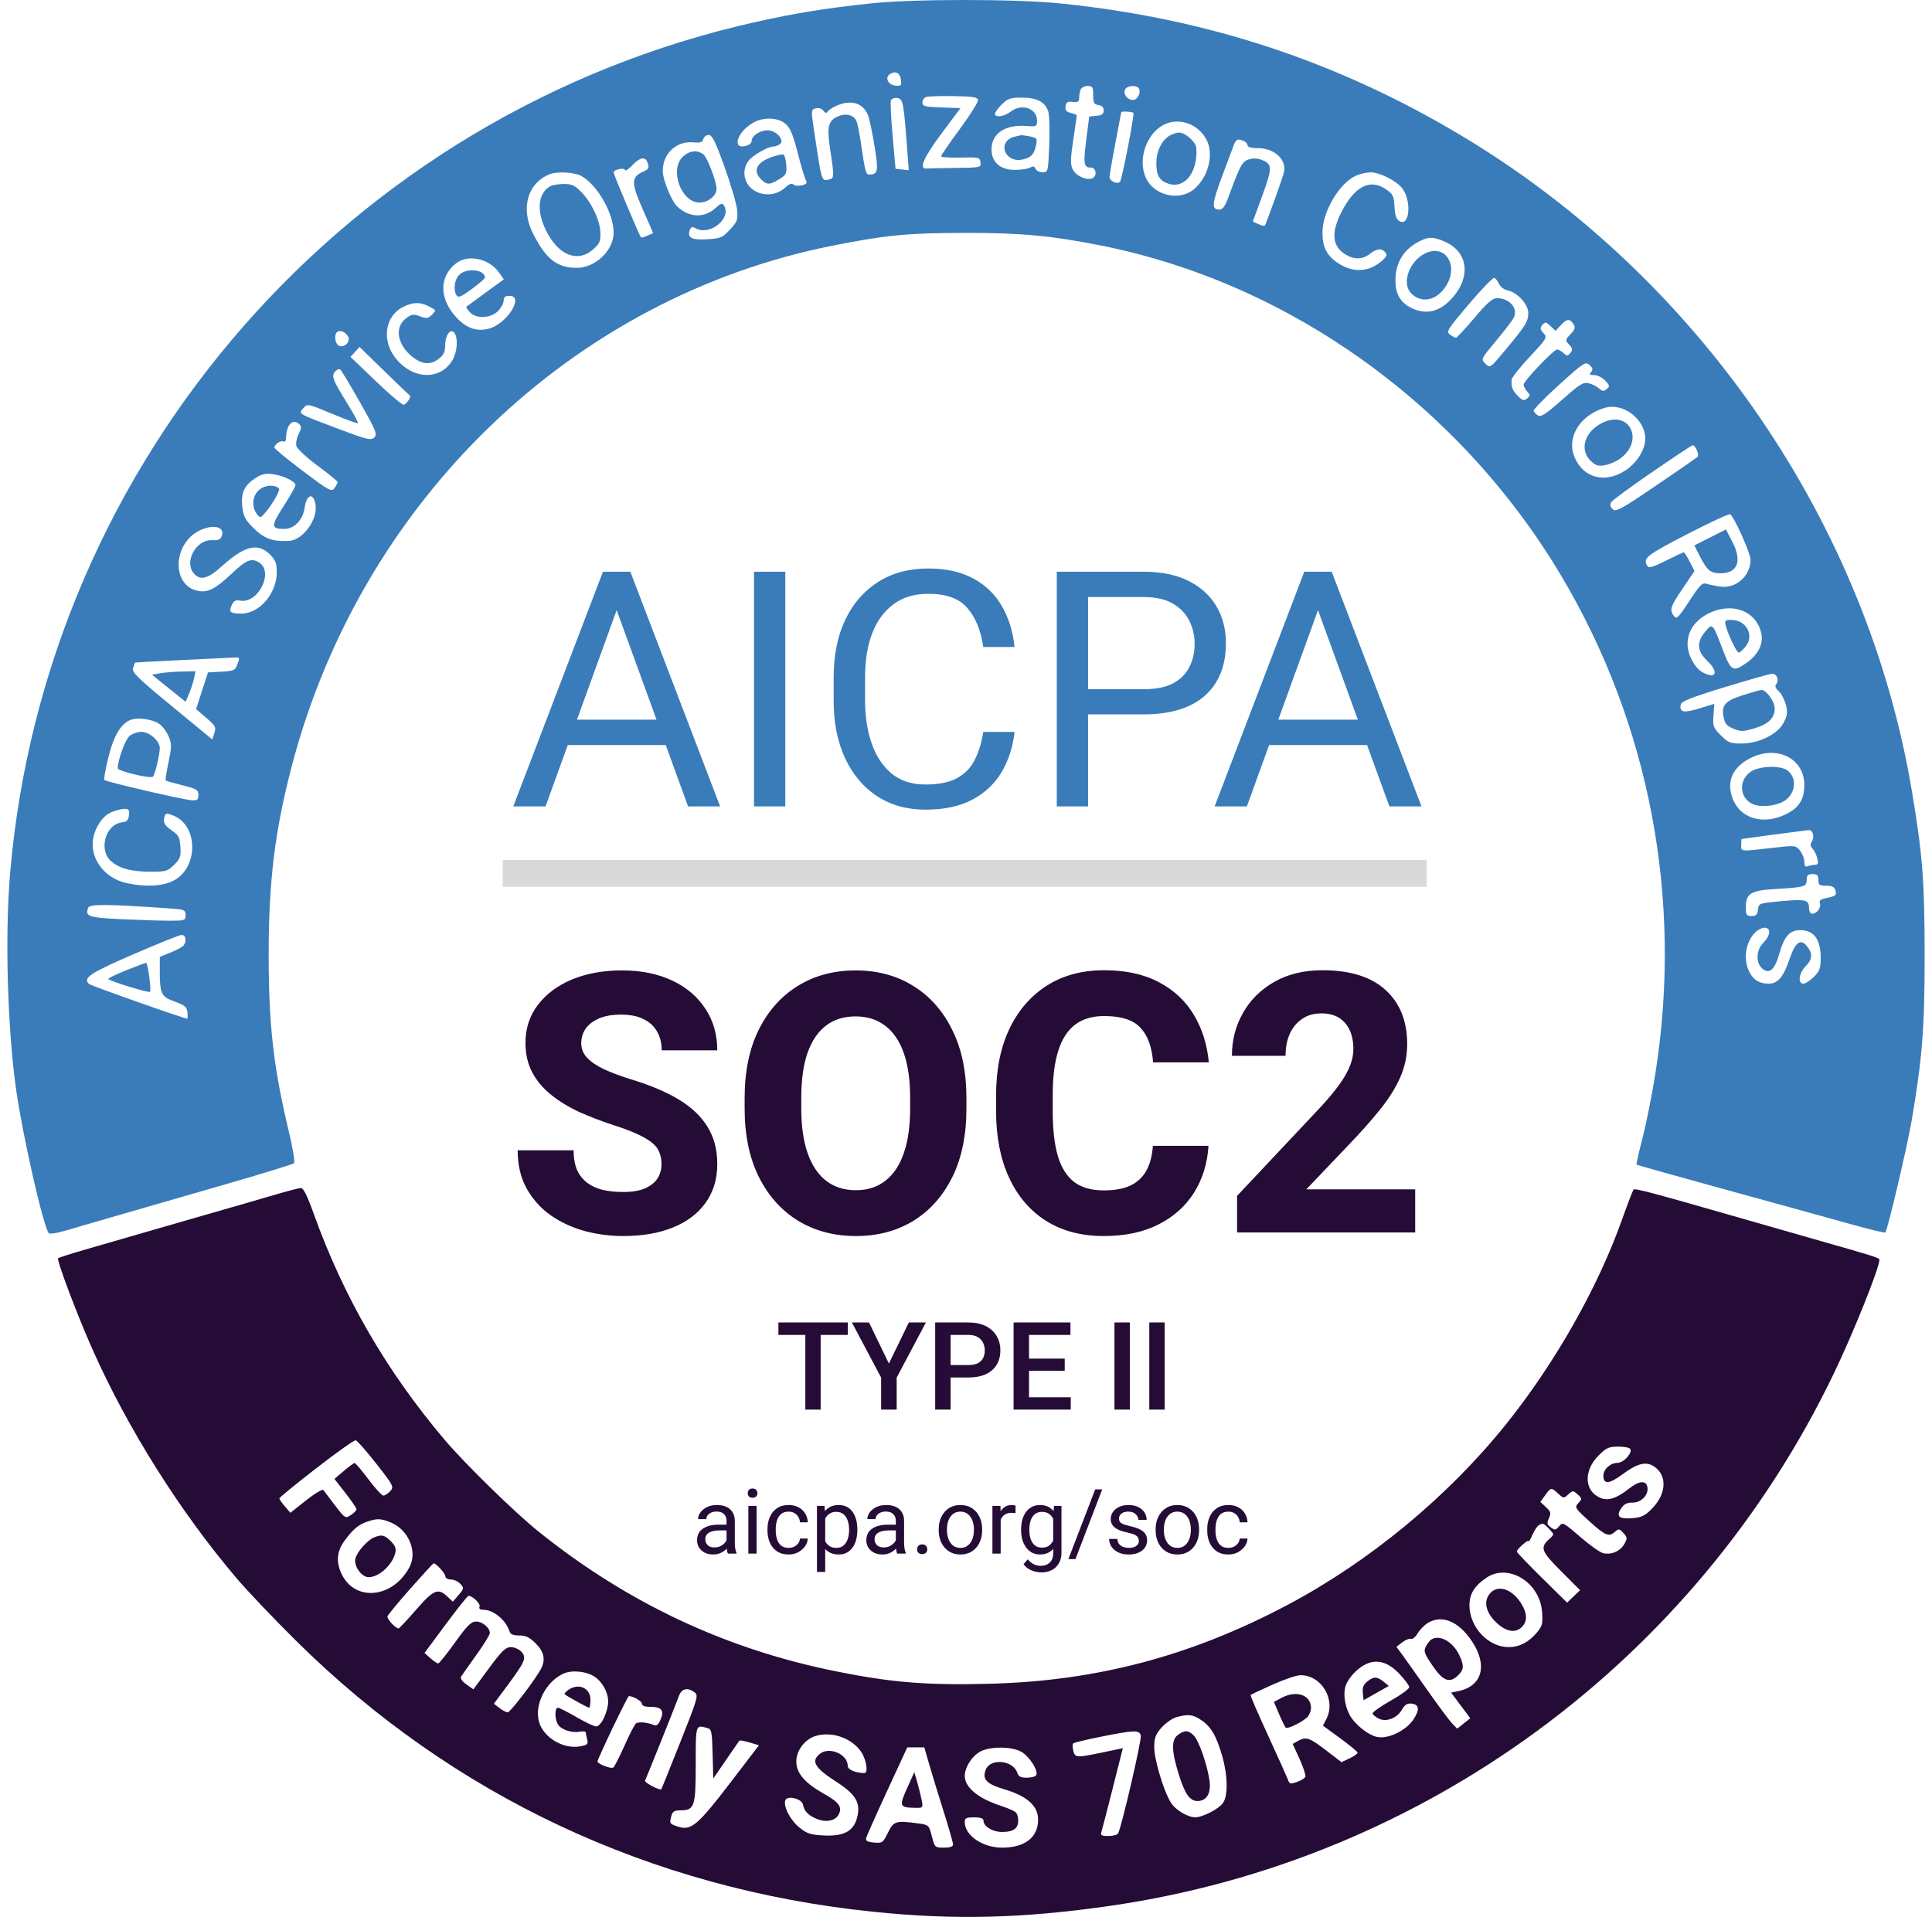
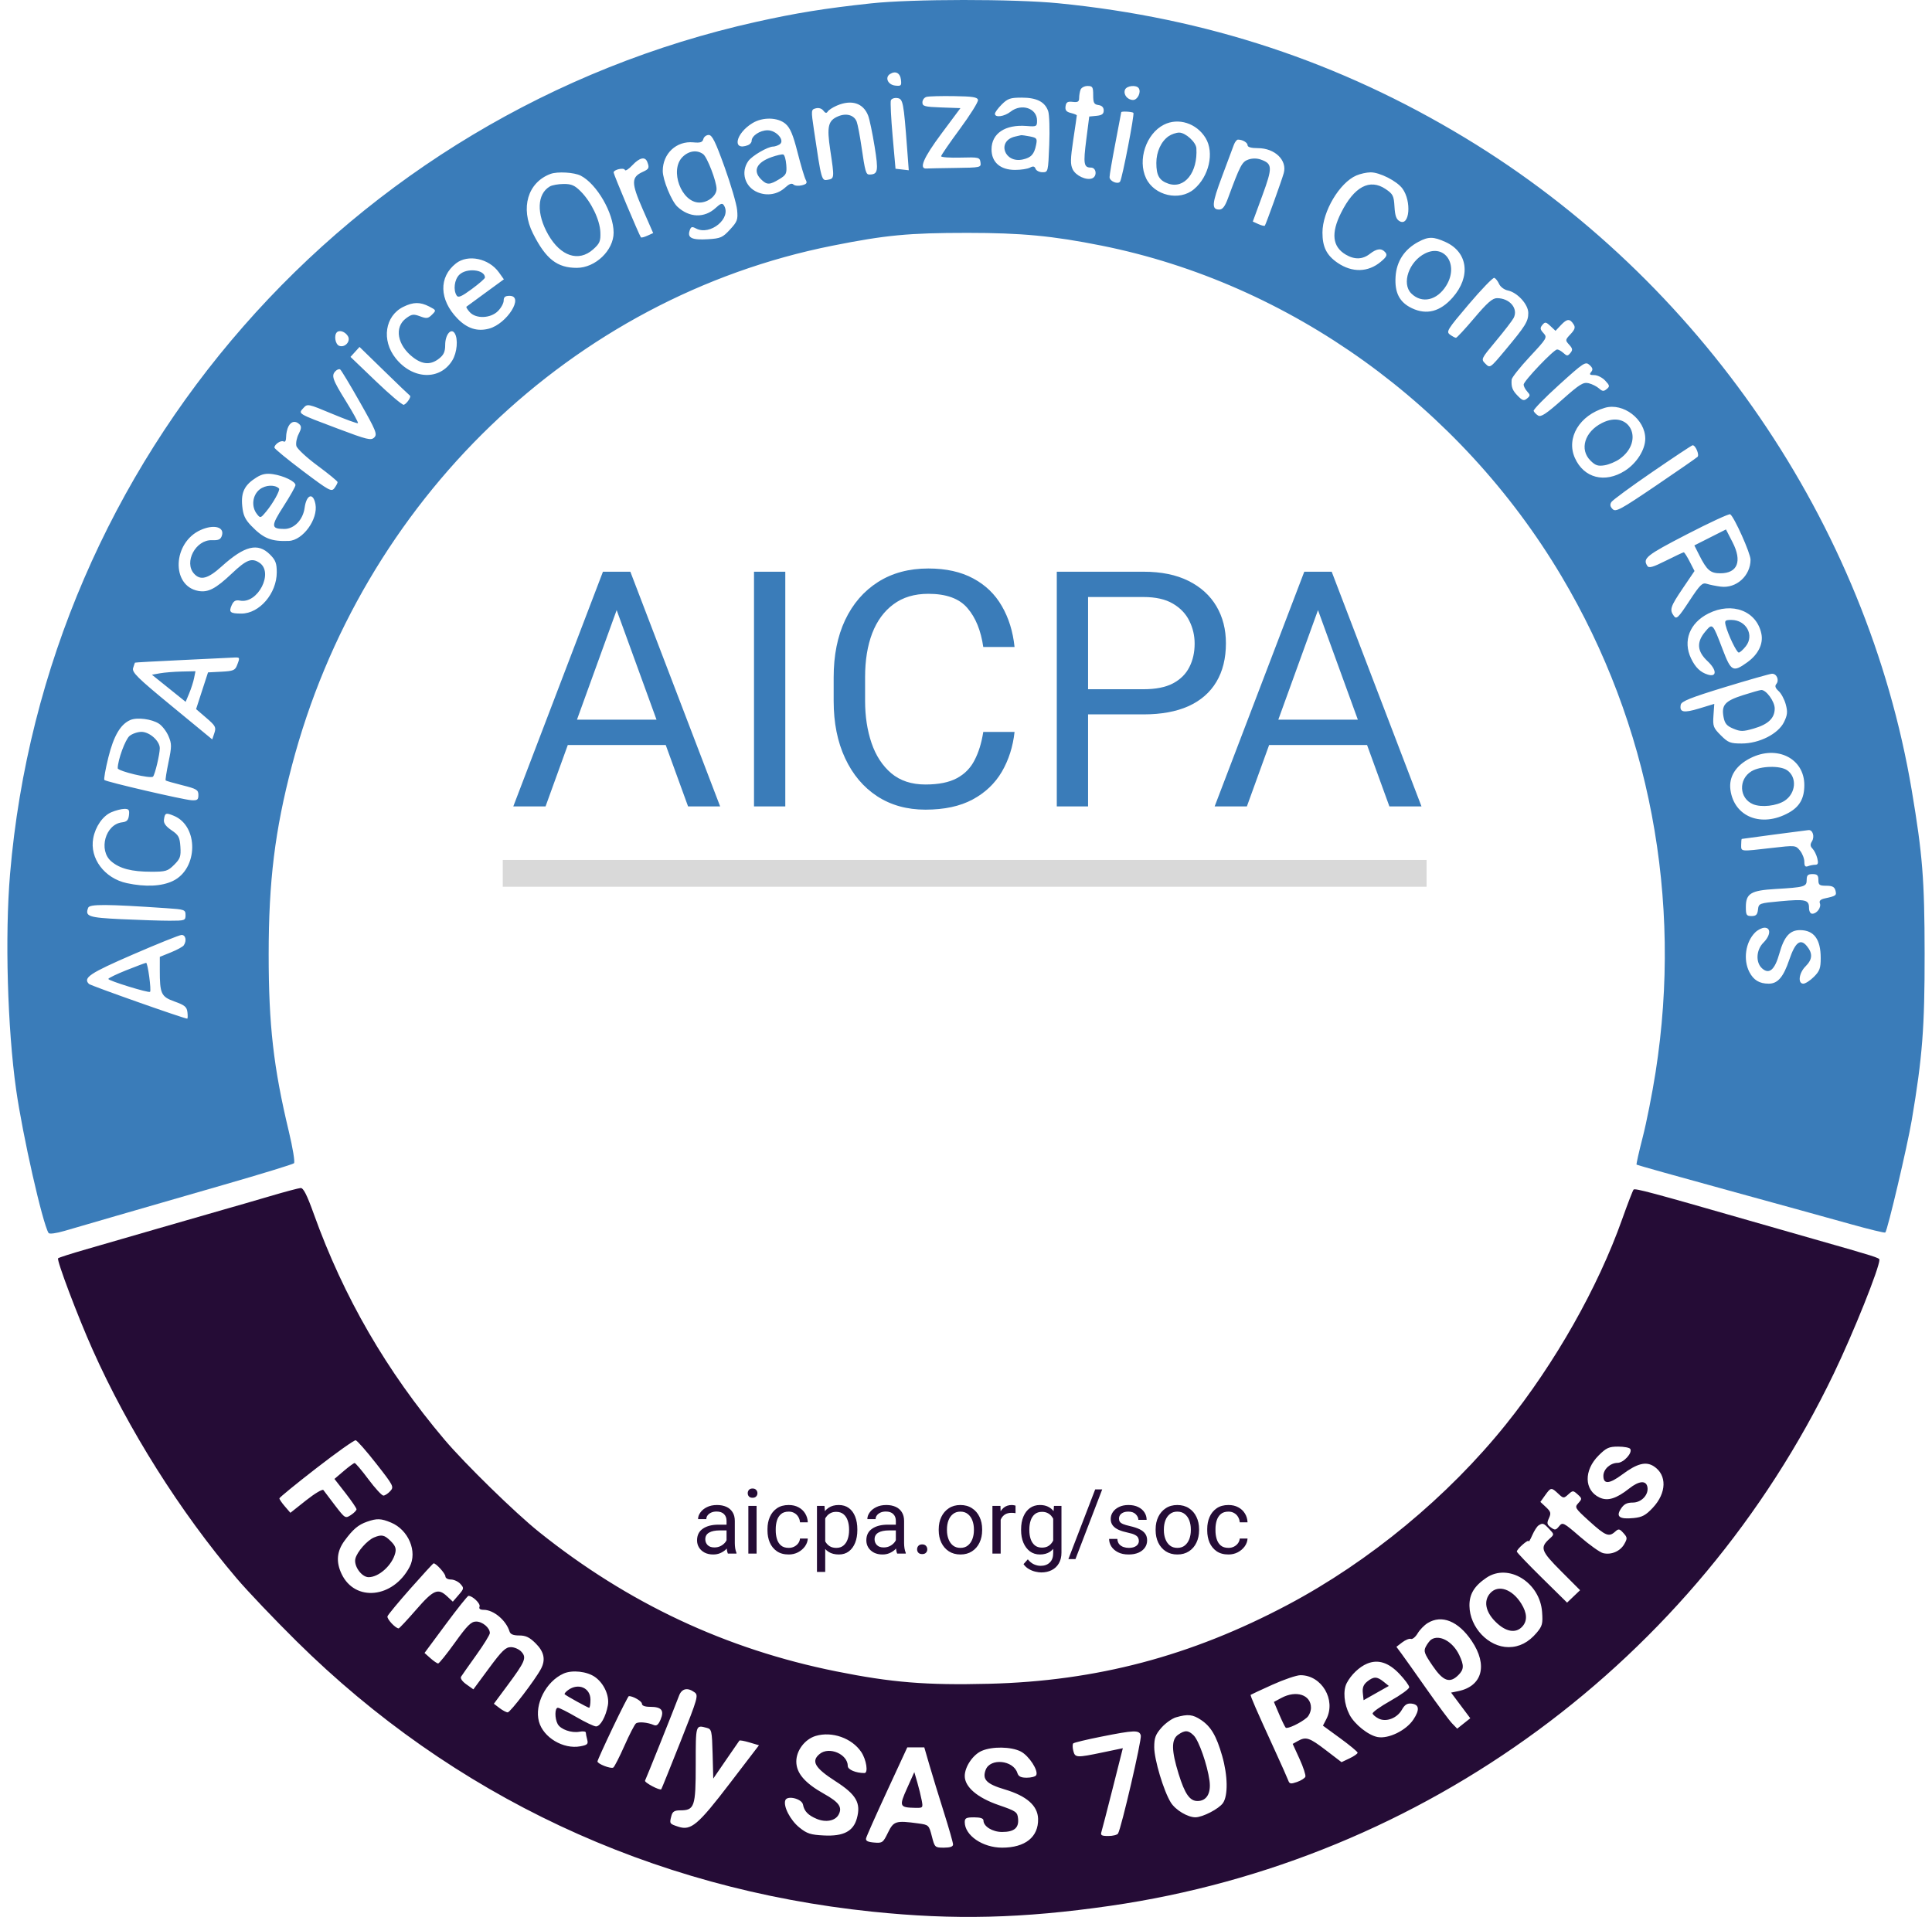
<svg xmlns="http://www.w3.org/2000/svg" width="131" height="130" viewBox="0 0 131 130" fill="none">
  <path fill-rule="evenodd" clip-rule="evenodd" d="M18.305 81.122C17.302 81.418 15.874 81.831 15.133 82.04C14.391 82.249 12.393 82.825 10.691 83.32C8.99 83.816 6.795 84.451 5.813 84.732C4.832 85.014 3.988 85.284 3.939 85.333C3.826 85.446 5.263 89.253 6.281 91.534C8.69 96.934 12.215 102.53 16.048 107.038C16.787 107.908 18.616 109.829 20.111 111.307C30.707 121.785 44.121 128.085 59.149 129.643C64.706 130.219 69.323 130.105 75.278 129.247C96.549 126.179 114.975 112.624 124.337 93.159C125.675 90.376 127.435 85.987 127.435 85.431C127.435 85.303 127.132 85.208 123.033 84.041C121.79 83.688 119.791 83.116 118.592 82.77C112.039 80.885 110.859 80.569 110.766 80.674C110.71 80.737 110.361 81.643 109.99 82.686C108.344 87.323 105.442 92.445 102.106 96.602C98.178 101.495 92.862 105.891 87.32 108.83C80.759 112.31 74.34 114.007 67.055 114.188C62.8 114.294 60.463 114.104 56.691 113.345C49.228 111.844 42.574 108.721 36.546 103.891C34.931 102.597 31.527 99.271 30.137 97.629C26.215 92.996 23.302 87.966 21.279 82.331C20.814 81.034 20.571 80.556 20.385 80.567C20.244 80.576 19.308 80.825 18.305 81.122ZM21.444 99.572C20.073 100.634 18.949 101.553 18.945 101.613C18.942 101.674 19.108 101.919 19.315 102.158L19.69 102.593L20.757 101.746C21.344 101.281 21.871 100.968 21.928 101.051C21.986 101.134 22.343 101.605 22.721 102.098C23.397 102.977 23.417 102.989 23.792 102.745C24.002 102.607 24.174 102.432 24.174 102.355C24.174 102.278 23.837 101.784 23.426 101.256L22.678 100.296L23.307 99.759C23.653 99.464 23.985 99.22 24.044 99.217C24.104 99.213 24.524 99.709 24.978 100.318C25.432 100.926 25.89 101.425 25.995 101.425C26.101 101.425 26.31 101.289 26.461 101.123C26.724 100.833 26.687 100.759 25.517 99.265C24.848 98.409 24.218 97.693 24.118 97.674C24.018 97.655 22.814 98.509 21.444 99.572ZM108.395 98.705C107.383 99.714 107.409 101.057 108.45 101.554C109.001 101.818 109.589 101.64 110.472 100.942C111.135 100.419 111.614 100.38 111.703 100.841C111.804 101.361 111.301 101.899 110.715 101.899C110.314 101.899 110.114 102.002 109.909 102.314C109.551 102.858 109.806 103.045 110.774 102.949C111.349 102.892 111.592 102.761 112.072 102.248C113.01 101.246 113.04 100.029 112.142 99.442C111.602 99.09 111.005 99.244 109.989 100C109.12 100.646 108.718 100.674 108.718 100.088C108.718 99.639 109.184 99.212 109.682 99.206C110.094 99.201 110.706 98.527 110.541 98.261C110.488 98.174 110.119 98.104 109.721 98.104C109.095 98.104 108.917 98.185 108.395 98.705ZM104.769 101.402L104.446 101.854L104.826 102.21C105.155 102.518 105.181 102.619 105.025 102.961C104.872 103.297 104.891 103.391 105.155 103.584C105.432 103.786 105.494 103.777 105.714 103.506C105.953 103.213 106.004 103.238 107.135 104.216C107.78 104.774 108.481 105.274 108.694 105.327C109.246 105.465 109.86 105.204 110.135 104.714C110.352 104.329 110.347 104.264 110.075 103.964C109.807 103.669 109.75 103.66 109.512 103.874C109.094 104.252 108.863 104.159 107.771 103.169C106.783 102.273 106.755 102.227 107.019 101.936C107.279 101.649 107.277 101.62 106.974 101.347C106.666 101.069 106.645 101.069 106.337 101.347C106.028 101.626 106.007 101.624 105.653 101.292C105.187 100.856 105.156 100.86 104.769 101.402ZM24.888 103.197C24.291 103.405 23.932 103.71 23.358 104.492C22.836 105.204 22.773 105.923 23.163 106.742C24.074 108.656 26.659 108.386 27.774 106.261C28.319 105.223 27.698 103.746 26.51 103.254C25.83 102.972 25.56 102.962 24.888 103.197ZM104.323 103.448C104.218 103.515 104.024 103.816 103.893 104.118C103.762 104.419 103.652 104.6 103.648 104.52C103.641 104.358 102.849 105.054 102.849 105.222C102.849 105.281 103.616 106.083 104.553 107.006L106.257 108.684L106.697 108.263L107.138 107.842L105.849 106.55C104.479 105.177 104.4 104.954 105.076 104.344C105.391 104.06 105.391 104.058 105.044 103.691C104.665 103.288 104.607 103.268 104.323 103.448ZM25.364 104.264C24.9 104.457 24.212 105.237 24.097 105.701C23.974 106.196 24.519 106.959 24.994 106.959C25.693 106.959 26.592 106.146 26.798 105.327C26.877 105.016 26.805 104.824 26.496 104.516C26.071 104.092 25.881 104.049 25.364 104.264ZM27.835 107.725C27.013 108.654 26.31 109.504 26.274 109.613C26.217 109.783 26.801 110.417 27.029 110.433C27.073 110.435 27.604 109.869 28.209 109.173C29.398 107.806 29.697 107.677 30.323 108.264L30.704 108.619L31.095 108.166C31.466 107.737 31.473 107.698 31.216 107.415C31.067 107.251 30.778 107.117 30.573 107.117C30.369 107.117 30.201 107.023 30.201 106.907C30.201 106.712 29.551 105.995 29.398 106.022C29.36 106.029 28.657 106.795 27.835 107.725ZM100.785 106.999C99.959 107.559 99.625 108.115 99.637 108.908C99.659 110.369 100.925 111.703 102.291 111.703C103.016 111.703 103.643 111.381 104.195 110.728C104.578 110.274 104.62 110.114 104.562 109.321C104.416 107.308 102.273 105.989 100.785 106.999ZM101.049 108.039C100.581 108.555 100.715 109.297 101.403 109.982C102.095 110.672 102.778 110.794 103.221 110.307C103.574 109.918 103.551 109.399 103.153 108.756C102.539 107.766 101.591 107.442 101.049 108.039ZM30.22 110.161L28.785 112.098L29.185 112.454C29.405 112.65 29.64 112.81 29.709 112.81C29.777 112.81 30.291 112.171 30.85 111.391C31.678 110.237 31.944 109.971 32.279 109.968C32.706 109.963 33.215 110.388 33.215 110.749C33.215 110.862 32.802 111.533 32.296 112.238C31.791 112.944 31.326 113.605 31.263 113.707C31.196 113.817 31.341 114.029 31.624 114.229L32.098 114.566L33.156 113.134C34.034 111.945 34.285 111.703 34.641 111.703C34.877 111.703 35.199 111.845 35.357 112.02C35.721 112.42 35.613 112.677 34.389 114.326L33.487 115.542L33.867 115.832C34.076 115.992 34.327 116.125 34.426 116.127C34.597 116.13 36.296 113.907 36.681 113.176C37.007 112.558 36.896 112.02 36.324 111.45C35.909 111.036 35.652 110.912 35.209 110.912C34.799 110.912 34.608 110.832 34.547 110.635C34.313 109.881 33.468 109.173 32.8 109.173C32.55 109.173 32.459 109.102 32.517 108.952C32.593 108.754 32.045 108.224 31.765 108.224C31.704 108.224 31.009 109.096 30.22 110.161ZM96.801 110.072C96.572 110.213 96.266 110.529 96.122 110.772C95.978 111.016 95.773 111.184 95.666 111.145C95.56 111.107 95.296 111.212 95.079 111.379L94.684 111.682L95.021 112.136C95.206 112.385 95.979 113.475 96.739 114.558C97.499 115.64 98.275 116.685 98.464 116.879L98.806 117.232L99.249 116.879L99.693 116.526L99.042 115.656L98.391 114.786L98.871 114.689C100.511 114.354 100.897 112.924 99.79 111.282C98.883 109.936 97.757 109.48 96.801 110.072ZM97.043 111.191C96.948 111.255 96.784 111.468 96.681 111.664C96.516 111.976 96.572 112.136 97.139 112.968C97.852 114.016 98.303 114.179 98.883 113.6C99.268 113.217 99.28 112.945 98.943 112.236C98.506 111.32 97.6 110.821 97.043 111.191ZM92.698 112.822C92.171 113.041 91.612 113.574 91.317 114.138C91.05 114.651 91.129 115.559 91.504 116.282C91.844 116.936 92.779 117.683 93.406 117.8C94.147 117.939 95.343 117.354 95.835 116.613C96.277 115.949 96.235 115.591 95.71 115.533C95.415 115.5 95.249 115.605 95.057 115.945C94.733 116.521 93.992 116.805 93.483 116.55C93.283 116.45 93.097 116.296 93.071 116.209C93.044 116.122 93.592 115.731 94.287 115.34C94.983 114.948 95.552 114.535 95.552 114.421C95.552 114.307 95.249 113.896 94.878 113.507C94.149 112.741 93.432 112.516 92.698 112.822ZM38.209 113.497C37.02 114.032 36.227 115.581 36.543 116.751C36.834 117.829 38.197 118.644 39.348 118.429C39.829 118.339 39.896 118.274 39.816 117.978C39.765 117.788 39.722 117.571 39.721 117.495C39.72 117.42 39.529 117.395 39.297 117.439C38.749 117.543 38.009 117.282 37.812 116.915C37.604 116.528 37.614 115.814 37.827 115.814C37.921 115.814 38.487 116.099 39.084 116.447C39.682 116.794 40.281 117.079 40.416 117.079C40.708 117.079 41.08 116.415 41.217 115.65C41.333 115.002 40.956 114.166 40.353 113.735C39.808 113.345 38.796 113.233 38.209 113.497ZM86.273 114.253C85.488 114.608 84.827 114.915 84.804 114.937C84.758 114.979 85.178 115.945 86.423 118.66C86.882 119.661 87.3 120.601 87.353 120.75C87.434 120.98 87.522 120.995 87.944 120.849C88.217 120.754 88.472 120.593 88.511 120.491C88.55 120.389 88.373 119.846 88.117 119.285L87.651 118.265L87.993 118.073C88.553 117.759 88.777 117.831 89.895 118.687L90.963 119.504L91.513 119.243C91.815 119.099 92.059 118.927 92.054 118.861C92.049 118.794 91.518 118.354 90.874 117.884L89.702 117.028L89.931 116.587C90.608 115.282 89.619 113.602 88.177 113.606C87.915 113.607 87.058 113.898 86.273 114.253ZM92.702 114.039C92.45 114.242 92.369 114.455 92.407 114.81L92.459 115.301L93.314 114.818L94.17 114.335L93.813 114.047C93.366 113.686 93.141 113.684 92.702 114.039ZM38.52 114.615C38.351 114.739 38.248 114.868 38.291 114.903C38.471 115.048 39.861 115.814 39.945 115.814C39.995 115.814 40.036 115.568 40.036 115.266C40.036 114.463 39.214 114.11 38.52 114.615ZM46.048 114.984C45.632 116.077 43.801 120.649 43.738 120.754C43.664 120.877 44.755 121.455 44.84 121.337C44.867 121.3 45.45 119.854 46.137 118.124C47.324 115.131 47.37 114.968 47.09 114.764C46.622 114.423 46.231 114.505 46.048 114.984ZM86.881 115.149L86.378 115.419L86.728 116.242C86.921 116.694 87.123 117.109 87.176 117.163C87.289 117.275 88.2 116.843 88.613 116.482C88.766 116.349 88.891 116.048 88.891 115.814C88.891 114.935 87.893 114.605 86.881 115.149ZM41.54 117.181C40.975 118.368 40.512 119.391 40.512 119.455C40.512 119.621 41.418 119.972 41.584 119.87C41.66 119.823 42 119.158 42.34 118.392C42.678 117.627 43.031 116.945 43.122 116.877C43.297 116.747 43.908 116.802 44.336 116.986C44.522 117.066 44.645 116.964 44.795 116.604C45.051 115.986 44.855 115.751 44.081 115.751C43.725 115.751 43.526 115.675 43.526 115.541C43.526 115.371 42.931 115.023 42.64 115.023C42.601 115.023 42.106 115.995 41.54 117.181ZM79.746 116.461C79.472 116.541 79.025 116.857 78.755 117.164C78.35 117.624 78.263 117.858 78.263 118.488C78.263 119.327 78.9 121.455 79.387 122.24C79.703 122.749 80.538 123.249 81.063 123.243C81.553 123.237 82.647 122.67 82.921 122.279C83.275 121.775 83.254 120.419 82.871 119.083C82.48 117.722 82.114 117.095 81.443 116.645C80.879 116.266 80.547 116.23 79.746 116.461ZM47.174 119.664C47.174 122.539 47.094 122.772 46.109 122.772C45.741 122.772 45.602 122.857 45.529 123.127C45.383 123.671 45.391 123.683 45.987 123.879C46.855 124.165 47.315 123.778 49.501 120.921L51.462 118.358L50.823 118.168C50.472 118.063 50.162 118.006 50.134 118.042C50.106 118.078 49.696 118.672 49.223 119.362L48.363 120.617L48.319 118.944C48.276 117.369 48.253 117.266 47.922 117.177C47.162 116.974 47.174 116.935 47.174 119.664ZM74.655 117.777C73.674 117.972 72.826 118.177 72.772 118.231C72.718 118.285 72.719 118.511 72.775 118.732C72.895 119.209 72.986 119.214 74.78 118.84L76.134 118.557L75.453 121.255C75.078 122.738 74.731 124.077 74.683 124.231C74.609 124.463 74.69 124.511 75.15 124.511C75.456 124.511 75.752 124.437 75.808 124.346C76.03 123.989 77.426 117.975 77.353 117.694C77.253 117.313 76.927 117.323 74.655 117.777ZM79.885 117.642C79.415 117.97 79.423 118.704 79.915 120.294C80.337 121.658 80.672 122.139 81.197 122.139C81.818 122.139 82.127 121.613 82.011 120.758C81.865 119.687 81.291 118.042 80.94 117.692C80.578 117.331 80.345 117.32 79.885 117.642ZM55.316 117.723C54.579 117.941 53.994 118.708 53.994 119.458C53.994 120.249 54.571 120.921 55.878 121.654C56.897 122.225 57.132 122.562 56.862 123.064C56.637 123.485 55.999 123.609 55.383 123.352C54.797 123.108 54.53 122.832 54.447 122.383C54.373 121.985 53.383 121.738 53.25 122.084C53.094 122.486 53.583 123.437 54.202 123.935C54.717 124.352 54.96 124.43 55.867 124.475C57.191 124.541 57.857 124.196 58.1 123.319C58.39 122.272 58.062 121.702 56.649 120.795C55.244 119.893 54.978 119.431 55.583 118.943C56.228 118.422 57.484 118.965 57.484 119.765C57.484 120.011 58.031 120.242 58.614 120.242C58.886 120.242 58.747 119.331 58.395 118.811C57.761 117.872 56.418 117.398 55.316 117.723ZM60.147 121.467C59.392 123.098 58.752 124.539 58.724 124.669C58.688 124.841 58.838 124.92 59.266 124.955C59.828 125.002 59.876 124.968 60.209 124.283C60.594 123.494 60.74 123.45 62.274 123.659C62.97 123.754 62.989 123.773 63.184 124.529C63.379 125.288 63.393 125.302 64.002 125.302C64.422 125.302 64.622 125.232 64.622 125.085C64.622 124.965 64.343 123.987 64.003 122.91C63.663 121.834 63.224 120.402 63.028 119.728L62.672 118.502H62.095H61.518L60.147 121.467ZM66.568 118.737C65.971 118.995 65.416 119.816 65.415 120.442C65.414 121.184 66.268 121.916 67.715 122.414C68.905 122.824 68.987 122.881 69.031 123.339C69.093 123.965 68.763 124.238 67.947 124.238C67.294 124.238 66.684 123.861 66.684 123.459C66.684 123.316 66.475 123.246 66.049 123.246C65.517 123.246 65.415 123.298 65.415 123.568C65.415 124.472 66.629 125.302 67.951 125.302C69.518 125.302 70.42 124.578 70.388 123.346C70.364 122.456 69.615 121.795 68.128 121.353C66.889 120.986 66.587 120.675 66.835 120.023C67.146 119.209 68.704 119.364 68.983 120.237C69.058 120.476 69.221 120.558 69.62 120.558C69.914 120.558 70.2 120.484 70.256 120.394C70.44 120.098 69.771 119.064 69.211 118.779C68.557 118.447 67.283 118.427 66.568 118.737ZM61.502 121.278C60.952 122.499 60.987 122.58 62.062 122.602C62.581 122.613 62.593 122.6 62.496 122.088C62.442 121.799 62.307 121.252 62.197 120.871L61.995 120.179L61.502 121.278Z" fill="#250C36" />
-   <path d="M55.645 95.596H54.606V89.686H55.645V95.596ZM57.488 90.53H52.78V89.686H57.488V90.53ZM60.272 92.47L61.624 89.686H62.781L60.8 93.424V95.596H59.745V93.424L57.764 89.686H58.925L60.272 92.47ZM64.14 93.416V92.572H65.666C65.931 92.572 66.144 92.53 66.303 92.446C66.466 92.362 66.585 92.246 66.661 92.097C66.737 91.948 66.774 91.778 66.774 91.585C66.774 91.401 66.737 91.23 66.661 91.07C66.585 90.91 66.466 90.78 66.303 90.68C66.144 90.58 65.931 90.53 65.666 90.53H64.457V95.596H63.41V89.686H65.666C66.126 89.686 66.517 89.767 66.839 89.929C67.161 90.092 67.406 90.315 67.574 90.599C67.744 90.883 67.83 91.209 67.83 91.577C67.83 91.959 67.744 92.287 67.574 92.564C67.406 92.837 67.161 93.048 66.839 93.197C66.517 93.343 66.126 93.416 65.666 93.416H64.14ZM72.603 95.596H69.482V94.755H72.603V95.596ZM69.774 95.596H68.727V89.686H69.774V95.596ZM72.193 92.965H69.482V92.137H72.193V92.965ZM72.582 90.53H69.482V89.686H72.582V90.53ZM76.609 95.596H75.566V89.686H76.609V95.596ZM78.971 95.596H77.928V89.686H78.971V95.596Z" fill="#250C36" />
  <path d="M49.264 103.141C49.264 102.948 49.206 102.794 49.091 102.681C48.977 102.565 48.809 102.507 48.585 102.507C48.448 102.507 48.326 102.531 48.221 102.579C48.117 102.627 48.036 102.69 47.978 102.767C47.92 102.845 47.892 102.93 47.892 103.022H47.332C47.332 102.866 47.385 102.716 47.491 102.57C47.596 102.422 47.745 102.302 47.936 102.208C48.13 102.112 48.357 102.065 48.618 102.065C48.853 102.065 49.062 102.104 49.243 102.184C49.425 102.264 49.566 102.385 49.668 102.546C49.772 102.706 49.824 102.906 49.824 103.147V104.655C49.824 104.762 49.833 104.877 49.85 104.998C49.87 105.12 49.899 105.225 49.937 105.313V105.36H49.354C49.326 105.297 49.304 105.212 49.288 105.106C49.272 104.998 49.264 104.899 49.264 104.807V103.141ZM49.366 103.787H48.81C48.495 103.787 48.251 103.837 48.08 103.937C47.908 104.036 47.823 104.186 47.823 104.385C47.823 104.541 47.875 104.672 47.978 104.78C48.084 104.888 48.237 104.942 48.439 104.942C48.608 104.942 48.758 104.906 48.887 104.834C49.017 104.762 49.12 104.673 49.196 104.568C49.271 104.462 49.312 104.36 49.318 104.263L49.557 104.529C49.543 104.613 49.505 104.705 49.444 104.807C49.382 104.909 49.299 105.006 49.196 105.1C49.094 105.192 48.972 105.269 48.831 105.33C48.691 105.39 48.533 105.42 48.358 105.42C48.139 105.42 47.946 105.378 47.781 105.295C47.617 105.209 47.49 105.093 47.398 104.948C47.308 104.802 47.264 104.641 47.264 104.463C47.264 104.114 47.395 103.85 47.658 103.671C47.921 103.489 48.275 103.398 48.72 103.398H49.36L49.366 103.787ZM51.301 105.36H50.742V102.124H51.301V105.36ZM50.7 101.263C50.7 101.175 50.727 101.101 50.781 101.039C50.836 100.977 50.918 100.946 51.026 100.946C51.133 100.946 51.215 100.977 51.271 101.039C51.329 101.101 51.358 101.175 51.358 101.263C51.358 101.349 51.329 101.423 51.271 101.484C51.215 101.544 51.133 101.574 51.026 101.574C50.918 101.574 50.836 101.544 50.781 101.484C50.727 101.423 50.7 101.349 50.7 101.263ZM53.481 104.972C53.613 104.972 53.734 104.945 53.846 104.891C53.958 104.835 54.049 104.759 54.121 104.664C54.193 104.568 54.234 104.459 54.244 104.338H54.773C54.763 104.529 54.698 104.707 54.579 104.873C54.459 105.036 54.304 105.169 54.112 105.271C53.921 105.37 53.71 105.42 53.481 105.42C53.156 105.42 52.887 105.346 52.674 105.199C52.46 105.049 52.301 104.852 52.195 104.607C52.092 104.361 52.04 104.094 52.04 103.805V103.68C52.04 103.388 52.093 103.121 52.198 102.878C52.304 102.633 52.463 102.436 52.677 102.289C52.89 102.139 53.158 102.065 53.481 102.065C53.734 102.065 53.956 102.116 54.145 102.22C54.337 102.322 54.486 102.461 54.594 102.639C54.703 102.814 54.763 103.014 54.773 103.237H54.244C54.234 103.103 54.196 102.982 54.13 102.872C54.066 102.762 53.979 102.676 53.867 102.612C53.757 102.546 53.629 102.513 53.481 102.513C53.256 102.513 53.078 102.571 52.949 102.687C52.821 102.802 52.73 102.95 52.677 103.129C52.625 103.307 52.599 103.49 52.599 103.68V103.805C52.599 103.995 52.625 104.179 52.677 104.358C52.728 104.538 52.818 104.685 52.946 104.801C53.075 104.915 53.254 104.972 53.481 104.972ZM55.954 106.604H55.395V102.124H55.904L55.954 102.746V106.604ZM58.132 103.778C58.132 104.093 58.083 104.374 57.985 104.622C57.887 104.869 57.745 105.064 57.557 105.208C57.372 105.349 57.146 105.42 56.879 105.42C56.601 105.42 56.369 105.36 56.182 105.241C55.994 105.121 55.848 104.952 55.742 104.732C55.636 104.511 55.568 104.25 55.536 103.949V103.602C55.568 103.285 55.636 103.012 55.742 102.782C55.85 102.553 55.996 102.377 56.182 102.253C56.369 102.127 56.598 102.065 56.87 102.065C57.141 102.065 57.37 102.133 57.557 102.271C57.745 102.409 57.887 102.602 57.985 102.851C58.083 103.098 58.132 103.386 58.132 103.715V103.778ZM57.572 103.715C57.572 103.5 57.541 103.303 57.48 103.123C57.42 102.942 57.325 102.797 57.196 102.69C57.068 102.582 56.904 102.528 56.702 102.528C56.565 102.528 56.445 102.552 56.343 102.6C56.242 102.648 56.155 102.713 56.083 102.794C56.011 102.874 55.953 102.966 55.907 103.069C55.863 103.171 55.83 103.277 55.808 103.386V104.167C55.848 104.307 55.903 104.438 55.972 104.562C56.044 104.683 56.139 104.782 56.257 104.858C56.376 104.934 56.527 104.972 56.708 104.972C56.907 104.972 57.071 104.917 57.199 104.807C57.326 104.697 57.42 104.553 57.48 104.373C57.541 104.192 57.572 103.994 57.572 103.778V103.715ZM60.743 103.141C60.743 102.948 60.685 102.794 60.569 102.681C60.455 102.565 60.287 102.507 60.064 102.507C59.926 102.507 59.804 102.531 59.699 102.579C59.595 102.627 59.514 102.69 59.457 102.767C59.399 102.845 59.37 102.93 59.37 103.022H58.811C58.811 102.866 58.863 102.716 58.969 102.57C59.075 102.422 59.223 102.302 59.415 102.208C59.608 102.112 59.835 102.065 60.097 102.065C60.332 102.065 60.54 102.104 60.722 102.184C60.903 102.264 61.045 102.385 61.146 102.546C61.25 102.706 61.302 102.906 61.302 103.147V104.655C61.302 104.762 61.311 104.877 61.329 104.998C61.349 105.12 61.378 105.225 61.416 105.313V105.36H60.832C60.804 105.297 60.782 105.212 60.767 105.106C60.751 104.998 60.743 104.899 60.743 104.807V103.141ZM60.844 103.787H60.288C59.973 103.787 59.73 103.837 59.558 103.937C59.387 104.036 59.301 104.186 59.301 104.385C59.301 104.541 59.353 104.672 59.457 104.78C59.562 104.888 59.716 104.942 59.917 104.942C60.087 104.942 60.236 104.906 60.366 104.834C60.495 104.762 60.598 104.673 60.674 104.568C60.749 104.462 60.79 104.36 60.796 104.263L61.036 104.529C61.022 104.613 60.984 104.705 60.922 104.807C60.86 104.909 60.777 105.006 60.674 105.1C60.572 105.192 60.45 105.269 60.309 105.33C60.169 105.39 60.012 105.42 59.836 105.42C59.617 105.42 59.425 105.378 59.259 105.295C59.096 105.209 58.968 105.093 58.876 104.948C58.787 104.802 58.742 104.641 58.742 104.463C58.742 104.114 58.873 103.85 59.137 103.671C59.4 103.489 59.754 103.398 60.198 103.398H60.838L60.844 103.787ZM62.184 105.07C62.184 104.977 62.213 104.898 62.271 104.834C62.331 104.768 62.416 104.735 62.528 104.735C62.642 104.735 62.727 104.768 62.785 104.834C62.845 104.898 62.875 104.977 62.875 105.07C62.875 105.162 62.845 105.239 62.785 105.301C62.727 105.362 62.642 105.393 62.528 105.393C62.416 105.393 62.331 105.362 62.271 105.301C62.213 105.239 62.184 105.162 62.184 105.07ZM63.65 103.709C63.65 103.396 63.709 103.116 63.829 102.869C63.949 102.622 64.118 102.426 64.337 102.283C64.557 102.137 64.817 102.065 65.118 102.065C65.423 102.065 65.686 102.137 65.907 102.283C66.129 102.426 66.298 102.622 66.416 102.869C66.535 103.116 66.595 103.396 66.595 103.709V103.778C66.595 104.089 66.535 104.369 66.416 104.619C66.298 104.866 66.129 105.061 65.907 105.205C65.688 105.348 65.427 105.42 65.124 105.42C64.821 105.42 64.559 105.348 64.337 105.205C64.118 105.061 63.949 104.866 63.829 104.619C63.709 104.369 63.65 104.089 63.65 103.778V103.709ZM64.209 103.778C64.209 103.992 64.243 104.189 64.311 104.37C64.378 104.552 64.479 104.697 64.612 104.807C64.748 104.917 64.919 104.972 65.124 104.972C65.327 104.972 65.496 104.917 65.629 104.807C65.765 104.697 65.867 104.552 65.934 104.37C66.002 104.189 66.036 103.992 66.036 103.778V103.709C66.036 103.496 66.002 103.299 65.934 103.117C65.867 102.936 65.765 102.79 65.629 102.681C65.494 102.569 65.323 102.513 65.118 102.513C64.917 102.513 64.748 102.569 64.612 102.681C64.477 102.79 64.375 102.936 64.308 103.117C64.242 103.299 64.209 103.496 64.209 103.709V103.778ZM67.851 105.36H67.292V102.124H67.837L67.851 102.633V105.36ZM68.859 102.618C68.811 102.608 68.767 102.602 68.725 102.6C68.685 102.596 68.639 102.594 68.587 102.594C68.418 102.594 68.274 102.629 68.156 102.699C68.041 102.768 67.951 102.865 67.887 102.989C67.823 103.11 67.784 103.25 67.768 103.407L67.609 103.497C67.609 103.236 67.644 102.998 67.714 102.782C67.784 102.565 67.892 102.392 68.04 102.262C68.189 102.13 68.381 102.065 68.614 102.065C68.652 102.065 68.697 102.07 68.749 102.08C68.802 102.088 68.839 102.097 68.859 102.106V102.618ZM71.973 102.124V105.292C71.973 105.577 71.914 105.82 71.796 106.021C71.68 106.223 71.519 106.375 71.312 106.479C71.106 106.585 70.869 106.637 70.6 106.637C70.488 106.637 70.357 106.619 70.205 106.584C70.056 106.55 69.908 106.491 69.763 106.407C69.619 106.325 69.498 106.215 69.401 106.075L69.691 105.749C69.826 105.913 69.968 106.026 70.115 106.09C70.265 106.156 70.412 106.189 70.558 106.189C70.819 106.189 71.027 106.114 71.18 105.964C71.336 105.817 71.413 105.602 71.413 105.318V102.836L71.464 102.124H71.973ZM69.236 103.715C69.236 103.386 69.288 103.098 69.392 102.851C69.495 102.602 69.643 102.409 69.834 102.271C70.026 102.133 70.253 102.065 70.516 102.065C70.719 102.065 70.897 102.1 71.049 102.172C71.202 102.242 71.332 102.344 71.437 102.477C71.545 102.611 71.63 102.772 71.692 102.962C71.755 103.151 71.799 103.365 71.823 103.602V103.892C71.793 104.205 71.726 104.476 71.623 104.705C71.521 104.933 71.379 105.109 71.195 105.235C71.012 105.358 70.783 105.42 70.51 105.42C70.251 105.42 70.026 105.349 69.834 105.208C69.645 105.064 69.497 104.869 69.392 104.622C69.288 104.374 69.236 104.093 69.236 103.778V103.715ZM69.795 103.778C69.795 103.994 69.824 104.19 69.882 104.367C69.942 104.545 70.035 104.687 70.16 104.795C70.286 104.901 70.448 104.954 70.648 104.954C70.831 104.954 70.982 104.915 71.099 104.837C71.217 104.759 71.312 104.657 71.383 104.529C71.455 104.401 71.511 104.263 71.551 104.113V103.386C71.527 103.277 71.493 103.171 71.449 103.069C71.405 102.966 71.348 102.874 71.276 102.794C71.204 102.713 71.116 102.648 71.013 102.6C70.911 102.552 70.791 102.528 70.654 102.528C70.452 102.528 70.288 102.582 70.16 102.69C70.035 102.797 69.942 102.942 69.882 103.123C69.824 103.303 69.795 103.5 69.795 103.715V103.778ZM72.921 105.734H72.442L74.26 101.006H74.736L72.921 105.734ZM77.221 104.502C77.221 104.422 77.203 104.348 77.168 104.281C77.134 104.211 77.064 104.148 76.958 104.092C76.852 104.034 76.693 103.984 76.48 103.94C76.24 103.89 76.033 103.827 75.858 103.751C75.684 103.674 75.549 103.575 75.454 103.455C75.36 103.336 75.313 103.187 75.313 103.01C75.313 102.838 75.362 102.682 75.46 102.54C75.559 102.397 75.699 102.282 75.879 102.196C76.06 102.108 76.271 102.065 76.513 102.065C76.772 102.065 76.993 102.11 77.176 102.202C77.362 102.292 77.503 102.414 77.601 102.567C77.699 102.719 77.748 102.887 77.748 103.072H77.188C77.188 102.939 77.13 102.812 77.012 102.693C76.896 102.573 76.73 102.513 76.513 102.513C76.361 102.513 76.237 102.537 76.142 102.585C76.048 102.631 75.979 102.691 75.935 102.764C75.893 102.836 75.873 102.912 75.873 102.992C75.873 103.071 75.892 103.141 75.932 103.201C75.972 103.259 76.045 103.311 76.151 103.357C76.258 103.402 76.414 103.448 76.617 103.494C76.882 103.554 77.101 103.626 77.272 103.709C77.444 103.793 77.571 103.896 77.655 104.018C77.739 104.139 77.781 104.288 77.781 104.463C77.781 104.651 77.729 104.817 77.625 104.963C77.521 105.106 77.376 105.219 77.188 105.301C77.001 105.38 76.781 105.42 76.528 105.42C76.242 105.42 76.001 105.369 75.804 105.268C75.606 105.166 75.457 105.035 75.355 104.876C75.253 104.714 75.203 104.544 75.203 104.364H75.762C75.772 104.516 75.816 104.637 75.893 104.726C75.973 104.814 76.07 104.877 76.183 104.915C76.299 104.953 76.414 104.972 76.528 104.972C76.679 104.972 76.806 104.952 76.907 104.912C77.011 104.87 77.089 104.814 77.141 104.744C77.194 104.672 77.221 104.592 77.221 104.502ZM78.358 103.709C78.358 103.396 78.418 103.116 78.537 102.869C78.657 102.622 78.826 102.426 79.046 102.283C79.265 102.137 79.525 102.065 79.826 102.065C80.131 102.065 80.394 102.137 80.616 102.283C80.837 102.426 81.007 102.622 81.124 102.869C81.244 103.116 81.304 103.396 81.304 103.709V103.778C81.304 104.089 81.244 104.369 81.124 104.619C81.007 104.866 80.837 105.061 80.616 105.205C80.396 105.348 80.135 105.42 79.832 105.42C79.529 105.42 79.267 105.348 79.046 105.205C78.826 105.061 78.657 104.866 78.537 104.619C78.418 104.369 78.358 104.089 78.358 103.778V103.709ZM78.917 103.778C78.917 103.992 78.951 104.189 79.019 104.37C79.087 104.552 79.187 104.697 79.321 104.807C79.456 104.917 79.627 104.972 79.832 104.972C80.035 104.972 80.204 104.917 80.338 104.807C80.473 104.697 80.575 104.552 80.643 104.37C80.71 104.189 80.744 103.992 80.744 103.778V103.709C80.744 103.496 80.71 103.299 80.643 103.117C80.575 102.936 80.473 102.79 80.338 102.681C80.202 102.569 80.032 102.513 79.826 102.513C79.625 102.513 79.456 102.569 79.321 102.681C79.185 102.79 79.084 102.936 79.016 103.117C78.95 103.299 78.917 103.496 78.917 103.709V103.778ZM83.298 104.972C83.43 104.972 83.552 104.945 83.663 104.891C83.775 104.835 83.867 104.759 83.938 104.664C84.01 104.568 84.051 104.459 84.061 104.338H84.59C84.58 104.529 84.516 104.707 84.396 104.873C84.276 105.036 84.121 105.169 83.929 105.271C83.738 105.37 83.528 105.42 83.298 105.42C82.973 105.42 82.704 105.346 82.491 105.199C82.278 105.049 82.118 104.852 82.012 104.607C81.909 104.361 81.857 104.094 81.857 103.805V103.68C81.857 103.388 81.91 103.121 82.015 102.878C82.121 102.633 82.281 102.436 82.494 102.289C82.707 102.139 82.975 102.065 83.298 102.065C83.552 102.065 83.773 102.116 83.962 102.22C84.154 102.322 84.303 102.461 84.411 102.639C84.521 102.814 84.58 103.014 84.59 103.237H84.061C84.051 103.103 84.013 102.982 83.947 102.872C83.884 102.762 83.796 102.676 83.684 102.612C83.575 102.546 83.446 102.513 83.298 102.513C83.073 102.513 82.896 102.571 82.766 102.687C82.638 102.802 82.548 102.95 82.494 103.129C82.442 103.307 82.416 103.49 82.416 103.68V103.805C82.416 103.995 82.442 104.179 82.494 104.358C82.546 104.538 82.635 104.685 82.763 104.801C82.893 104.915 83.071 104.972 83.298 104.972Z" fill="#250C36" />
  <path fill-rule="evenodd" clip-rule="evenodd" d="M59.055 0.229C55.926 0.567 53.998 0.878 51.273 1.484C23.625 7.64 3.059 31.134 0.681 59.278C0.328 63.468 0.505 69.744 1.095 73.904C1.532 76.984 2.883 82.956 3.293 83.617C3.346 83.702 3.797 83.644 4.373 83.476C4.917 83.318 6.505 82.856 7.9 82.45C9.296 82.043 12.544 81.105 15.118 80.364C17.691 79.624 19.858 78.959 19.934 78.887C20.01 78.813 19.854 77.854 19.583 76.725C18.545 72.397 18.217 69.517 18.217 64.733C18.217 59.75 18.639 56.32 19.792 51.925C24.51 33.941 38.816 20.175 56.438 16.663C60.065 15.94 61.611 15.793 65.598 15.793C69.255 15.793 71.373 15.994 74.679 16.655C87.465 19.214 99.001 27.505 105.878 39.079C111.853 49.135 114.096 60.954 112.259 72.703C112.034 74.146 111.639 76.138 111.383 77.129C111.127 78.121 110.94 78.954 110.968 78.982C110.996 79.01 113.763 79.787 117.118 80.707C120.472 81.628 124.239 82.668 125.49 83.019C126.74 83.369 127.795 83.624 127.833 83.586C127.987 83.432 129.327 77.739 129.628 75.96C130.351 71.686 130.506 69.676 130.5 64.654C130.494 59.655 130.36 57.959 129.629 53.61C126.586 35.509 115.278 18.984 99.342 9.348C90.83 4.2 81.8 1.212 71.762 0.221C68.742 -0.077 61.853 -0.073 59.055 0.229ZM60.348 5.02C59.984 5.253 60.202 5.746 60.694 5.803C61.099 5.849 61.136 5.813 61.089 5.409C61.036 4.948 60.719 4.781 60.348 5.02ZM73.268 6.081C73.215 6.218 73.172 6.472 73.172 6.645C73.172 6.896 73.083 6.95 72.736 6.909C72.387 6.869 72.29 6.929 72.25 7.209C72.212 7.473 72.3 7.584 72.607 7.661C72.831 7.717 73.013 7.791 73.013 7.825C73.013 7.86 72.906 8.606 72.773 9.482C72.578 10.783 72.57 11.151 72.734 11.485C72.945 11.917 73.656 12.247 74.05 12.097C74.405 11.961 74.344 11.365 73.975 11.365C73.485 11.365 73.444 11.122 73.656 9.464L73.856 7.903L74.347 7.855C74.716 7.819 74.838 7.729 74.838 7.491C74.838 7.283 74.715 7.157 74.481 7.124C74.18 7.082 74.124 6.976 74.124 6.452C74.124 5.902 74.08 5.831 73.744 5.831C73.535 5.831 73.321 5.943 73.268 6.081ZM76.279 6.088C76.156 6.41 76.449 6.779 76.829 6.779C77.131 6.779 77.386 6.262 77.218 5.99C77.06 5.736 76.388 5.806 76.279 6.088ZM62.822 6.57C62.67 6.611 62.545 6.779 62.545 6.943C62.545 7.207 62.693 7.246 63.834 7.287L65.123 7.333L63.828 9.072C62.613 10.705 62.286 11.471 62.822 11.428C62.931 11.42 63.811 11.402 64.776 11.389C66.501 11.366 66.531 11.359 66.482 11.009C66.433 10.67 66.371 10.655 65.122 10.688C64.402 10.708 63.814 10.666 63.814 10.596C63.814 10.526 64.386 9.692 65.086 8.743C65.786 7.793 66.338 6.91 66.313 6.779C66.277 6.589 65.954 6.537 64.684 6.519C63.813 6.505 62.975 6.528 62.822 6.57ZM60.405 6.808C60.364 6.923 60.417 8.013 60.525 9.23L60.721 11.444L61.17 11.495L61.619 11.547L61.508 10.072C61.269 6.903 61.231 6.705 60.839 6.65C60.642 6.622 60.447 6.693 60.405 6.808ZM67.925 7.083C67.67 7.338 67.462 7.622 67.462 7.716C67.462 7.996 68.097 7.909 68.529 7.57C69.269 6.99 70.317 7.344 70.317 8.173C70.317 8.581 70.286 8.598 69.612 8.544C68.159 8.429 67.231 9.047 67.231 10.13C67.231 11.005 67.826 11.523 68.829 11.523C69.223 11.523 69.676 11.453 69.836 11.368C70.052 11.253 70.15 11.273 70.217 11.447C70.266 11.576 70.479 11.681 70.689 11.681C71.066 11.681 71.071 11.66 71.144 9.823C71.185 8.801 71.153 7.774 71.073 7.541C70.856 6.907 70.298 6.621 69.279 6.621C68.507 6.621 68.328 6.682 67.925 7.083ZM56.734 7.165C56.462 7.284 56.187 7.463 56.124 7.564C56.043 7.695 55.959 7.678 55.828 7.503C55.718 7.356 55.514 7.294 55.315 7.347C54.994 7.432 54.991 7.467 55.189 8.807C55.699 12.248 55.706 12.274 56.131 12.192C56.58 12.107 56.582 12.078 56.296 10.182C56.053 8.57 56.148 8.17 56.843 7.883C57.4 7.653 57.924 7.81 58.09 8.256C58.16 8.444 58.305 9.203 58.412 9.942C58.658 11.637 58.716 11.84 58.947 11.837C59.534 11.829 59.574 11.613 59.301 9.922C59.155 9.02 58.959 8.083 58.865 7.84C58.534 6.985 57.734 6.732 56.734 7.165ZM76.026 7.61C76.026 7.631 75.847 8.571 75.63 9.698C75.412 10.825 75.234 11.866 75.234 12.012C75.234 12.294 75.812 12.533 75.951 12.309C76.1 12.069 76.936 7.738 76.851 7.653C76.769 7.571 76.028 7.532 76.026 7.61ZM51.024 8.348C49.871 9.048 49.62 10.264 50.715 9.846C50.852 9.793 50.965 9.662 50.965 9.554C50.965 9.211 51.529 8.835 52.045 8.835C52.654 8.835 53.254 9.544 52.856 9.795C52.732 9.873 52.539 9.938 52.426 9.94C52.055 9.944 50.991 10.564 50.738 10.924C50.208 11.678 50.505 12.679 51.365 13.037C52.021 13.31 52.734 13.186 53.251 12.709C53.51 12.47 53.689 12.405 53.797 12.511C53.884 12.599 54.141 12.624 54.368 12.567C54.703 12.483 54.751 12.412 54.628 12.182C54.545 12.027 54.297 11.193 54.077 10.328C53.772 9.129 53.579 8.672 53.264 8.4C52.741 7.949 51.718 7.925 51.024 8.348ZM78.917 8.457C77.712 9.069 77.12 10.85 77.71 12.09C78.272 13.27 79.971 13.66 80.955 12.834C81.98 11.975 82.349 10.347 81.745 9.358C81.131 8.354 79.895 7.96 78.917 8.457ZM79.234 9.24C78.729 9.593 78.406 10.298 78.406 11.051C78.406 11.897 78.604 12.241 79.211 12.452C80.315 12.836 81.222 11.696 81.121 10.053C81.095 9.64 80.384 8.993 79.956 8.993C79.753 8.993 79.428 9.104 79.234 9.24ZM47.69 9.431C47.632 9.651 47.487 9.699 47.012 9.654C45.866 9.545 44.938 10.412 44.938 11.591C44.938 12.193 45.532 13.644 45.931 14.017C46.738 14.77 47.766 14.803 48.527 14.1C48.857 13.795 48.977 13.757 49.082 13.922C49.633 14.787 48.157 16.009 47.186 15.491C46.914 15.346 46.846 15.372 46.756 15.654C46.601 16.14 46.934 16.29 48.014 16.223C48.861 16.17 49.002 16.108 49.5 15.565C49.998 15.024 50.044 14.896 49.98 14.232C49.941 13.828 49.558 12.521 49.129 11.326C48.51 9.605 48.288 9.154 48.056 9.153C47.895 9.152 47.73 9.277 47.69 9.431ZM68.81 9.266C67.572 9.569 68.099 11.089 69.348 10.815C69.915 10.691 70.125 10.463 70.252 9.831C70.34 9.394 70.306 9.347 69.837 9.253C69.556 9.197 69.281 9.16 69.227 9.17C69.172 9.18 68.985 9.223 68.81 9.266ZM83.661 9.823C83.59 10.019 83.229 10.985 82.86 11.97C82.17 13.813 82.136 14.211 82.671 14.211C82.895 14.211 83.057 14.005 83.258 13.46C84.089 11.211 84.214 10.971 84.642 10.821C84.909 10.727 85.225 10.727 85.488 10.821C86.284 11.103 86.295 11.35 85.594 13.262L84.947 15.025L85.326 15.198C85.534 15.292 85.731 15.34 85.763 15.304C85.83 15.229 86.905 12.242 87.045 11.742C87.29 10.867 86.443 10.047 85.294 10.047C84.846 10.047 84.593 9.977 84.593 9.853C84.593 9.667 84.255 9.468 83.941 9.468C83.859 9.468 83.733 9.628 83.661 9.823ZM46.279 10.646C45.384 11.538 46.199 13.737 47.424 13.737C48.01 13.737 48.586 13.279 48.586 12.813C48.586 12.302 47.956 10.661 47.681 10.456C47.265 10.146 46.704 10.223 46.279 10.646ZM52.316 10.655C51.3 11.015 51.028 11.585 51.6 12.156C51.997 12.552 52.182 12.551 52.838 12.152C53.314 11.863 53.358 11.772 53.314 11.177C53.287 10.815 53.194 10.5 53.107 10.476C53.02 10.451 52.664 10.532 52.316 10.655ZM42.874 11.209C42.629 11.471 42.404 11.615 42.374 11.529C42.311 11.343 41.607 11.499 41.607 11.699C41.607 11.827 43.342 15.951 43.457 16.095C43.486 16.131 43.685 16.081 43.899 15.983L44.289 15.806L43.575 14.178C42.794 12.397 42.795 12.013 43.587 11.654C44.009 11.462 44.044 11.384 43.89 10.983C43.742 10.6 43.367 10.683 42.874 11.209ZM37.324 11.796C35.78 12.374 35.271 14.106 36.138 15.831C37.01 17.565 37.773 18.165 39.109 18.165C40.369 18.165 41.607 16.98 41.607 15.775C41.607 14.448 40.469 12.477 39.378 11.914C38.935 11.686 37.794 11.62 37.324 11.796ZM91.965 11.902C90.826 12.396 89.673 14.34 89.67 15.768C89.668 16.748 89.951 17.315 90.695 17.823C91.686 18.5 92.766 18.474 93.626 17.751C94.016 17.425 94.081 17.292 93.936 17.119C93.683 16.815 93.358 16.845 92.884 17.216C92.393 17.601 91.847 17.619 91.253 17.269C90.342 16.732 90.238 15.815 90.933 14.429C91.821 12.656 92.875 12.095 93.951 12.82C94.451 13.157 94.511 13.276 94.554 14.018C94.591 14.643 94.677 14.882 94.913 15.007C95.579 15.363 95.721 13.649 95.096 12.792C94.721 12.278 93.545 11.68 92.926 11.688C92.661 11.691 92.229 11.787 91.965 11.902ZM37.285 12.643C36.407 13.152 36.363 14.498 37.176 15.918C38.016 17.384 39.238 17.784 40.217 16.913C40.667 16.511 40.731 16.359 40.708 15.747C40.676 14.915 40.096 13.707 39.382 12.986C38.968 12.568 38.75 12.473 38.217 12.477C37.857 12.479 37.437 12.554 37.285 12.643ZM96.173 16.402C95.227 16.908 94.693 17.722 94.627 18.76C94.556 19.853 94.895 20.505 95.741 20.905C96.736 21.376 97.656 21.133 98.497 20.178C99.746 18.761 99.533 17.099 98.014 16.412C97.19 16.038 96.858 16.036 96.173 16.402ZM96.625 17.189C95.533 17.736 95.019 19.229 95.692 19.9C96.404 20.61 97.437 20.381 98.06 19.375C98.933 17.968 97.977 16.512 96.625 17.189ZM30.918 17.862C29.738 18.788 29.778 20.326 31.016 21.601C31.674 22.279 32.365 22.5 33.158 22.287C34.382 21.959 35.567 20.062 34.548 20.062C34.255 20.062 34.152 20.146 34.152 20.385C34.152 20.563 33.977 20.884 33.763 21.097C33.26 21.598 32.274 21.634 31.851 21.168C31.693 20.993 31.592 20.827 31.628 20.799C31.664 20.77 32.249 20.34 32.929 19.845L34.165 18.943L33.829 18.472C33.15 17.522 31.732 17.224 30.918 17.862ZM31.138 18.639C30.81 18.966 30.723 19.663 30.963 20.041C31.071 20.211 31.291 20.117 31.992 19.601C32.482 19.24 32.883 18.89 32.883 18.824C32.883 18.277 31.634 18.145 31.138 18.639ZM99.589 20.636C98.13 22.355 98.044 22.494 98.318 22.694C98.48 22.812 98.662 22.908 98.723 22.908C98.784 22.908 99.345 22.303 99.969 21.564C100.84 20.534 101.198 20.22 101.504 20.22C102.368 20.22 102.962 20.927 102.633 21.564C102.543 21.738 102.006 22.437 101.438 23.118C100.412 24.349 100.409 24.356 100.721 24.667C101.032 24.978 101.038 24.974 102.053 23.759C103.441 22.096 103.625 21.8 103.626 21.227C103.627 20.641 102.884 19.828 102.227 19.695C101.993 19.648 101.731 19.449 101.644 19.253C101.557 19.057 101.411 18.873 101.319 18.844C101.228 18.816 100.449 19.622 99.589 20.636ZM27.351 20.807C26.102 21.42 25.853 23.07 26.826 24.294C27.978 25.744 29.829 25.816 30.669 24.442C30.994 23.911 31.075 22.987 30.831 22.602C30.584 22.213 30.186 22.7 30.186 23.391C30.186 23.852 30.089 24.069 29.768 24.32C29.211 24.757 28.663 24.733 28.02 24.244C26.939 23.422 26.714 22.193 27.533 21.586C27.918 21.301 28.035 21.284 28.481 21.451C28.924 21.618 29.027 21.604 29.291 21.341C29.588 21.045 29.585 21.036 29.105 20.788C28.486 20.47 28.027 20.474 27.351 20.807ZM105.85 22.036L105.473 22.436L105.129 22.113C104.821 21.825 104.763 21.817 104.581 22.036C104.411 22.24 104.424 22.335 104.655 22.589C104.926 22.887 104.896 22.938 103.725 24.194C103.061 24.907 102.508 25.604 102.498 25.741C102.46 26.243 102.547 26.474 102.916 26.849C103.234 27.173 103.33 27.2 103.543 27.024C103.768 26.837 103.769 26.789 103.552 26.55C103.419 26.403 103.31 26.193 103.31 26.083C103.31 25.843 105.355 23.699 105.583 23.699C105.671 23.699 105.864 23.807 106.011 23.94C106.25 24.156 106.299 24.156 106.481 23.937C106.649 23.735 106.635 23.638 106.399 23.378C106.122 23.073 106.125 23.05 106.49 22.663C106.782 22.353 106.83 22.202 106.703 22.002C106.447 21.597 106.257 21.605 105.85 22.036ZM22.843 22.534C22.631 22.745 22.733 23.349 22.997 23.451C23.393 23.602 23.805 23.136 23.584 22.787C23.395 22.487 23.018 22.359 22.843 22.534ZM24.072 23.866L23.765 24.203L25.488 25.855C26.436 26.764 27.287 27.483 27.379 27.452C27.58 27.385 27.908 26.896 27.796 26.83C27.753 26.804 26.966 26.05 26.048 25.155L24.378 23.528L24.072 23.866ZM105.712 26.099C104.736 26.983 103.96 27.779 103.989 27.866C104.018 27.953 104.154 28.095 104.29 28.18C104.483 28.302 104.836 28.07 105.919 27.11C107.119 26.046 107.356 25.899 107.724 25.99C107.957 26.048 108.271 26.207 108.422 26.342C108.648 26.545 108.74 26.553 108.943 26.385C109.163 26.203 109.151 26.142 108.839 25.81C108.646 25.605 108.314 25.438 108.1 25.438C107.793 25.438 107.749 25.394 107.89 25.225C108.024 25.063 107.998 24.949 107.778 24.751C107.505 24.505 107.392 24.578 105.712 26.099ZM22.757 25.16C22.448 25.467 22.538 25.73 23.456 27.209C23.942 27.992 24.309 28.662 24.272 28.699C24.235 28.736 23.45 28.451 22.528 28.066C20.869 27.372 20.848 27.368 20.568 27.676C20.211 28.07 20.144 28.03 22.909 29.071C24.909 29.825 25.16 29.885 25.378 29.667C25.597 29.449 25.498 29.207 24.405 27.277C23.737 26.096 23.134 25.096 23.065 25.053C22.997 25.011 22.858 25.059 22.757 25.16ZM108.824 27.655C107.103 28.157 106.18 29.694 106.784 31.054C107.39 32.42 108.814 32.788 110.171 31.93C110.968 31.426 111.558 30.5 111.558 29.751C111.558 28.436 110.067 27.294 108.824 27.655ZM108.623 28.686C107.447 29.281 107.081 30.477 107.842 31.236C108.174 31.567 108.352 31.626 108.795 31.555C109.095 31.506 109.555 31.314 109.817 31.128C111.552 29.896 110.497 27.737 108.623 28.686ZM19.564 28.907C19.474 29.075 19.4 29.399 19.4 29.628C19.4 29.876 19.334 30.002 19.235 29.941C19.059 29.832 18.607 30.13 18.607 30.355C18.607 30.428 19.475 31.142 20.535 31.94C22.334 33.294 22.478 33.372 22.677 33.101C22.794 32.941 22.89 32.759 22.89 32.696C22.89 32.634 22.28 32.132 21.535 31.582C20.787 31.03 20.142 30.43 20.095 30.241C20.048 30.053 20.118 29.689 20.252 29.432C20.434 29.08 20.449 28.919 20.312 28.783C20.042 28.513 19.75 28.562 19.564 28.907ZM112.034 32.009C110.594 32.996 109.346 33.913 109.261 34.046C109.15 34.217 109.175 34.358 109.344 34.526C109.558 34.739 109.875 34.567 112.276 32.94C113.757 31.936 115.028 31.055 115.102 30.982C115.244 30.84 114.956 30.171 114.764 30.198C114.702 30.206 113.473 31.021 112.034 32.009ZM17.387 32.381C16.586 32.88 16.334 33.383 16.424 34.305C16.485 34.938 16.611 35.217 17.038 35.66C17.867 36.52 18.395 36.732 19.586 36.683C20.54 36.644 21.58 35.204 21.389 34.189C21.235 33.375 20.777 33.532 20.655 34.44C20.546 35.252 19.944 35.876 19.273 35.872C18.366 35.867 18.36 35.679 19.224 34.336C19.67 33.643 20.035 32.996 20.035 32.898C20.035 32.651 19.238 32.265 18.505 32.156C18.052 32.089 17.762 32.147 17.387 32.381ZM17.609 33.189C17.115 33.576 17.026 34.352 17.418 34.856C17.65 35.155 17.667 35.151 18.046 34.695C18.517 34.128 19.017 33.227 18.917 33.127C18.642 32.853 17.999 32.883 17.609 33.189ZM114.368 36.242C111.625 37.66 111.37 37.864 111.697 38.378C111.803 38.545 112.069 38.47 112.959 38.023C113.58 37.711 114.124 37.456 114.168 37.456C114.212 37.456 114.394 37.741 114.572 38.09L114.897 38.724L114.1 39.901C113.252 41.154 113.189 41.352 113.501 41.777C113.676 42.015 113.798 41.897 114.542 40.763C115.277 39.644 115.429 39.494 115.731 39.593C115.922 39.655 116.344 39.74 116.668 39.783C117.727 39.922 118.696 39.048 118.696 37.954C118.696 37.522 117.584 35.042 117.316 34.877C117.239 34.829 115.913 35.443 114.368 36.242ZM13.611 35.94C11.706 36.784 11.586 39.727 13.442 40.074C14.106 40.198 14.621 39.931 15.714 38.898C16.71 37.956 17.061 37.817 17.584 38.158C18.584 38.811 17.491 40.964 16.277 40.732C15.979 40.675 15.845 40.747 15.714 41.034C15.494 41.516 15.601 41.611 16.367 41.611C17.593 41.611 18.766 40.243 18.766 38.813C18.766 38.196 18.684 37.983 18.302 37.602C17.484 36.786 16.584 37.009 15.03 38.412C14.099 39.253 13.595 39.386 13.159 38.906C12.454 38.129 13.272 36.593 14.37 36.634C14.82 36.651 14.963 36.585 15.046 36.324C15.233 35.736 14.508 35.542 13.611 35.94ZM115.958 36.446L114.886 36.988L115.223 37.657C115.735 38.673 115.976 38.879 116.647 38.879C117.817 38.879 118.139 38.065 117.479 36.779L117.03 35.905L115.958 36.446ZM115.836 41.607C114.565 42.247 114.096 43.464 114.662 44.652C114.952 45.262 115.301 45.598 115.802 45.75C116.427 45.94 116.414 45.432 115.777 44.834C115.067 44.167 115.021 43.55 115.626 42.833C116.124 42.244 116.118 42.238 116.812 44.058C117.379 45.542 117.512 45.61 118.486 44.907C119.216 44.379 119.569 43.666 119.433 42.99C119.121 41.435 117.452 40.793 115.836 41.607ZM117.008 42.406C117.168 43.04 117.753 44.255 117.898 44.255C117.975 44.255 118.19 44.063 118.376 43.827C118.97 43.074 118.401 42.042 117.392 42.042C116.975 42.042 116.928 42.086 117.008 42.406ZM12.264 44.766C10.564 44.846 9.163 44.923 9.151 44.939C9.139 44.954 9.083 45.119 9.026 45.304C8.937 45.594 9.313 45.964 11.657 47.893L14.391 50.144L14.536 49.711C14.666 49.321 14.613 49.22 13.988 48.684L13.296 48.089L13.7 46.844L14.105 45.599L15.015 45.552C15.82 45.51 15.942 45.459 16.076 45.107C16.283 44.565 16.285 44.569 15.792 44.596C15.552 44.609 13.964 44.686 12.264 44.766ZM10.846 45.66L10.302 45.758L11.445 46.677L12.588 47.596L12.827 47.024C12.959 46.71 13.109 46.243 13.16 45.986L13.254 45.52L12.322 45.541C11.809 45.553 11.145 45.606 10.846 45.66ZM116.953 46.6C114.64 47.308 114.009 47.559 113.964 47.791C113.864 48.309 114.152 48.369 115.21 48.048C115.775 47.877 116.237 47.735 116.237 47.735C116.237 47.735 116.212 48.09 116.182 48.525C116.132 49.252 116.173 49.362 116.682 49.869C117.179 50.365 117.325 50.422 118.096 50.422C119.288 50.422 120.571 49.772 120.965 48.969C121.2 48.488 121.221 48.276 121.084 47.769C120.993 47.429 120.775 47.023 120.6 46.866C120.376 46.663 120.33 46.523 120.444 46.386C120.661 46.125 120.469 45.676 120.146 45.691C120.003 45.698 118.566 46.107 116.953 46.6ZM118.168 47.149C116.958 47.538 116.713 47.817 116.866 48.629C116.949 49.069 117.084 49.229 117.528 49.414C118.022 49.62 118.184 49.619 118.919 49.406C119.897 49.122 120.335 48.702 120.335 48.047C120.335 47.572 119.756 46.778 119.422 46.793C119.328 46.798 118.764 46.958 118.168 47.149ZM8.839 48.828C8.171 49.114 7.711 49.897 7.347 51.365C7.15 52.159 7.029 52.848 7.077 52.896C7.204 53.023 12.412 54.233 12.976 54.268C13.383 54.292 13.452 54.24 13.452 53.911C13.452 53.567 13.336 53.497 12.37 53.254C11.774 53.104 11.263 52.957 11.233 52.927C11.204 52.898 11.29 52.34 11.426 51.687C11.648 50.615 11.648 50.446 11.425 49.921C11.29 49.601 10.997 49.221 10.775 49.076C10.29 48.76 9.296 48.633 8.839 48.828ZM8.785 49.908C8.497 50.143 7.988 51.531 7.982 52.098C7.979 52.297 10.23 52.832 10.377 52.666C10.51 52.517 10.835 51.151 10.835 50.74C10.835 50.251 10.14 49.632 9.591 49.632C9.335 49.632 8.972 49.756 8.785 49.908ZM118.691 51.411C117.696 51.912 117.214 52.675 117.332 53.559C117.58 55.406 119.45 56.141 121.289 55.115C122.029 54.702 122.344 54.141 122.343 53.237C122.342 51.432 120.489 50.505 118.691 51.411ZM118.756 52.306C117.858 52.852 117.924 54.15 118.871 54.541C119.433 54.773 120.465 54.658 121.009 54.303C121.773 53.803 121.863 52.714 121.18 52.237C120.699 51.901 119.359 51.939 118.756 52.306ZM7.547 55.084C6.969 55.335 6.471 56.05 6.322 56.843C6.065 58.208 7.082 59.568 8.604 59.893C9.867 60.163 10.965 60.11 11.727 59.742C13.44 58.916 13.478 56.023 11.786 55.324C11.242 55.099 11.177 55.125 11.116 55.596C11.086 55.825 11.245 56.044 11.628 56.303C12.113 56.632 12.189 56.773 12.232 57.428C12.274 58.082 12.22 58.237 11.808 58.648C11.376 59.079 11.243 59.119 10.252 59.118C8.928 59.117 8.118 58.907 7.544 58.414C6.658 57.655 7.145 55.899 8.277 55.768C8.599 55.731 8.705 55.621 8.744 55.285C8.786 54.92 8.735 54.851 8.426 54.856C8.224 54.86 7.828 54.962 7.547 55.084ZM120.282 56.598C119.104 56.754 118.123 56.887 118.101 56.893C118.079 56.9 118.061 57.084 118.061 57.301C118.061 57.761 117.981 57.753 120.105 57.508C121.741 57.319 121.753 57.321 122.048 57.683C122.211 57.883 122.344 58.225 122.344 58.442C122.344 58.737 122.407 58.813 122.595 58.741C122.733 58.688 122.955 58.645 123.088 58.645C123.272 58.645 123.305 58.541 123.223 58.21C123.164 57.971 123.019 57.677 122.901 57.556C122.741 57.392 122.729 57.267 122.857 57.063C123.059 56.74 122.917 56.264 122.626 56.294C122.515 56.305 121.46 56.442 120.282 56.598ZM122.503 59.67C122.503 60.133 122.37 60.172 120.381 60.289C118.714 60.387 118.378 60.593 118.378 61.516C118.378 62.054 118.422 62.124 118.765 62.124C119.068 62.124 119.161 62.031 119.201 61.689C119.25 61.261 119.274 61.252 120.719 61.119C122.418 60.963 122.661 61.019 122.661 61.565C122.661 61.8 122.752 61.966 122.88 61.966C123.192 61.966 123.506 61.537 123.398 61.258C123.335 61.093 123.438 60.991 123.737 60.926C124.495 60.761 124.542 60.726 124.455 60.394C124.389 60.146 124.241 60.068 123.832 60.068C123.366 60.068 123.296 60.017 123.296 59.673C123.296 59.357 123.216 59.278 122.899 59.278C122.583 59.278 122.503 59.357 122.503 59.67ZM5.979 61.561C5.753 62.147 5.99 62.229 8.228 62.336C9.428 62.393 10.898 62.44 11.495 62.44C12.536 62.44 12.58 62.425 12.58 62.059C12.58 61.694 12.524 61.674 11.271 61.589C7.196 61.313 6.076 61.307 5.979 61.561ZM119.007 63.237C118.355 63.887 118.182 65.081 118.618 65.922C118.903 66.471 119.3 66.709 119.93 66.709C120.541 66.709 120.923 66.265 121.323 65.086C121.726 63.898 122.075 63.626 122.513 64.157C122.925 64.659 122.899 65.063 122.423 65.538C121.974 65.986 121.884 66.709 122.277 66.709C122.414 66.709 122.736 66.501 122.991 66.247C123.383 65.856 123.454 65.66 123.454 64.972C123.454 63.704 123.002 63.087 122.066 63.078C121.364 63.071 120.973 63.509 120.651 64.663C120.34 65.775 119.957 66.104 119.476 65.67C119.031 65.269 119.077 64.418 119.568 63.928C120.055 63.443 120.096 62.914 119.647 62.914C119.473 62.914 119.185 63.06 119.007 63.237ZM9.011 64.731C6.079 66.002 5.615 66.313 6.032 66.728C6.15 66.846 12.479 69.081 12.694 69.081C12.73 69.081 12.737 68.886 12.709 68.647C12.667 68.284 12.527 68.167 11.843 67.922C10.926 67.595 10.834 67.4 10.835 65.781L10.836 64.891L11.589 64.586C12.003 64.419 12.394 64.205 12.458 64.112C12.677 63.794 12.587 63.388 12.302 63.406C12.149 63.416 10.668 64.012 9.011 64.731ZM8.575 65.794C7.898 66.064 7.345 66.331 7.345 66.389C7.345 66.509 10.082 67.354 10.174 67.263C10.273 67.164 10.018 65.285 9.907 65.296C9.85 65.301 9.251 65.525 8.575 65.794Z" fill="#3A7CB9" />
  <path d="M36.991 54.689H34.804L40.883 38.772H42.282L42.249 40.171L36.991 54.689ZM41.375 40.171L41.353 38.772H42.741L48.83 54.689H46.655L41.375 40.171ZM46.392 50.524H37.439V48.807H46.392V50.524ZM53.247 54.689H51.126V38.772H53.247V54.689ZM68.792 49.638C68.683 50.637 68.395 51.537 67.929 52.339C67.462 53.133 66.803 53.76 65.95 54.219C65.097 54.678 64.03 54.908 62.747 54.908C61.501 54.908 60.411 54.605 59.478 54C58.545 53.388 57.82 52.528 57.303 51.42C56.785 50.312 56.527 49.019 56.527 47.539V45.932C56.527 44.446 56.785 43.152 57.303 42.051C57.828 40.944 58.571 40.084 59.533 39.471C60.495 38.859 61.632 38.553 62.944 38.553C64.146 38.553 65.163 38.779 65.994 39.231C66.825 39.676 67.469 40.299 67.929 41.1C68.395 41.902 68.683 42.828 68.792 43.877H66.671C66.511 42.762 66.154 41.884 65.6 41.242C65.054 40.594 64.168 40.27 62.944 40.27C62.004 40.27 61.216 40.506 60.582 40.98C59.948 41.447 59.467 42.102 59.139 42.948C58.819 43.793 58.658 44.781 58.658 45.91V47.539C58.658 48.582 58.804 49.533 59.096 50.393C59.387 51.245 59.832 51.927 60.429 52.437C61.034 52.947 61.807 53.202 62.747 53.202C63.643 53.202 64.354 53.06 64.879 52.776C65.411 52.492 65.811 52.084 66.081 51.551C66.358 51.019 66.555 50.382 66.671 49.638H68.792ZM73.296 48.447V46.741H77.538C78.362 46.741 79.025 46.61 79.528 46.348C80.038 46.078 80.409 45.71 80.643 45.244C80.883 44.777 81.003 44.245 81.003 43.648C81.003 43.101 80.883 42.587 80.643 42.106C80.409 41.625 80.038 41.235 79.528 40.936C79.025 40.638 78.362 40.488 77.538 40.488H73.777V54.689H71.656V38.772H77.538C78.74 38.772 79.757 38.98 80.588 39.395C81.419 39.81 82.049 40.383 82.479 41.111C82.909 41.84 83.124 42.678 83.124 43.626C83.124 44.646 82.909 45.517 82.479 46.239C82.049 46.96 81.419 47.51 80.588 47.889C79.757 48.261 78.74 48.447 77.538 48.447H73.296ZM84.545 54.689H82.359L88.437 38.772H89.837L89.804 40.171L84.545 54.689ZM88.929 40.171L88.907 38.772H90.296L96.385 54.689H94.209L88.929 40.171ZM93.947 50.524H84.994V48.807H93.947V50.524Z" fill="#3A7CB9" />
  <line x1="34.089" y1="59.228" x2="96.729" y2="59.228" stroke="#D9D9D9" stroke-width="1.816" />
-   <path d="M44.854 78.959C44.854 78.566 44.77 78.225 44.602 77.936C44.433 77.647 44.108 77.374 43.626 77.117C43.153 76.852 42.45 76.571 41.519 76.274C40.732 76.017 39.982 75.728 39.267 75.407C38.561 75.078 37.935 74.696 37.389 74.263C36.843 73.829 36.414 73.324 36.1 72.746C35.788 72.168 35.631 71.493 35.631 70.723C35.631 69.736 35.912 68.876 36.474 68.146C37.036 67.407 37.806 66.834 38.786 66.424C39.773 66.015 40.901 65.81 42.169 65.81C43.47 65.81 44.606 66.039 45.577 66.496C46.548 66.954 47.299 67.592 47.829 68.411C48.366 69.222 48.635 70.161 48.635 71.229H44.867C44.867 70.755 44.766 70.338 44.565 69.976C44.365 69.607 44.06 69.322 43.65 69.121C43.249 68.913 42.735 68.808 42.109 68.808C41.507 68.808 41.005 68.897 40.604 69.073C40.203 69.25 39.901 69.483 39.701 69.772C39.508 70.061 39.412 70.386 39.412 70.747C39.412 71.124 39.544 71.453 39.809 71.734C40.074 72.015 40.459 72.276 40.965 72.517C41.471 72.75 42.085 72.979 42.807 73.203C44.084 73.589 45.156 74.042 46.022 74.564C46.889 75.086 47.54 75.704 47.973 76.418C48.415 77.125 48.635 77.964 48.635 78.935C48.635 79.962 48.37 80.841 47.841 81.572C47.319 82.302 46.58 82.86 45.625 83.246C44.67 83.631 43.546 83.824 42.254 83.824C41.37 83.824 40.504 83.711 39.653 83.486C38.81 83.254 38.043 82.9 37.353 82.427C36.67 81.945 36.125 81.339 35.715 80.609C35.306 79.878 35.101 79.011 35.101 78.008H38.894C38.894 78.529 38.97 78.971 39.123 79.332C39.283 79.686 39.508 79.974 39.797 80.199C40.094 80.424 40.447 80.588 40.857 80.693C41.274 80.789 41.74 80.837 42.254 80.837C42.856 80.837 43.345 80.757 43.723 80.597C44.108 80.428 44.393 80.203 44.578 79.922C44.762 79.633 44.854 79.312 44.854 78.959ZM65.529 75.178C65.529 76.976 65.212 78.522 64.578 79.814C63.944 81.098 63.065 82.09 61.941 82.788C60.817 83.478 59.517 83.824 58.039 83.824C56.562 83.824 55.254 83.478 54.114 82.788C52.982 82.09 52.095 81.098 51.453 79.814C50.811 78.522 50.49 76.976 50.49 75.178V74.468C50.49 72.669 50.807 71.128 51.441 69.844C52.083 68.551 52.97 67.556 54.102 66.858C55.234 66.159 56.538 65.81 58.015 65.81C59.492 65.81 60.793 66.159 61.917 66.858C63.049 67.556 63.932 68.551 64.566 69.844C65.208 71.128 65.529 72.669 65.529 74.468V75.178ZM61.712 74.444C61.712 73.239 61.568 72.228 61.279 71.409C60.989 70.59 60.568 69.972 60.014 69.555C59.46 69.137 58.794 68.929 58.015 68.929C57.221 68.929 56.55 69.137 56.005 69.555C55.459 69.972 55.041 70.59 54.752 71.409C54.471 72.228 54.331 73.239 54.331 74.444V75.178C54.331 76.374 54.475 77.386 54.764 78.212C55.053 79.031 55.471 79.653 56.017 80.079C56.57 80.504 57.245 80.717 58.039 80.717C58.818 80.717 59.48 80.504 60.026 80.079C60.58 79.653 60.998 79.031 61.279 78.212C61.568 77.386 61.712 76.374 61.712 75.178V74.444ZM81.941 77.707C81.869 78.895 81.544 79.95 80.966 80.874C80.388 81.797 79.581 82.519 78.546 83.041C77.518 83.563 76.282 83.824 74.837 83.824C73.328 83.824 72.027 83.482 70.936 82.8C69.844 82.11 69.005 81.13 68.419 79.862C67.833 78.594 67.54 77.093 67.54 75.359V74.287C67.54 72.545 67.841 71.04 68.443 69.772C69.053 68.503 69.904 67.524 70.996 66.834C72.087 66.143 73.376 65.798 74.861 65.798C76.338 65.798 77.582 66.071 78.594 66.617C79.613 67.155 80.4 67.893 80.954 68.832C81.516 69.772 81.853 70.843 81.965 72.047H78.184C78.112 71.02 77.831 70.241 77.341 69.711C76.86 69.174 76.033 68.905 74.861 68.905C74.082 68.905 73.436 69.093 72.922 69.471C72.409 69.848 72.023 70.434 71.766 71.229C71.509 72.015 71.381 73.027 71.381 74.263V75.359C71.381 76.571 71.493 77.574 71.718 78.369C71.951 79.164 72.32 79.758 72.826 80.151C73.332 80.536 74.002 80.729 74.837 80.729C75.567 80.729 76.169 80.621 76.643 80.404C77.117 80.179 77.478 79.842 77.727 79.392C77.975 78.943 78.124 78.381 78.172 77.707H81.941ZM95.957 83.583H83.88V81.102L89.539 75.082C90.101 74.472 90.542 73.938 90.864 73.48C91.193 73.015 91.425 72.593 91.562 72.216C91.698 71.839 91.767 71.486 91.767 71.156C91.767 70.394 91.578 69.8 91.201 69.374C90.831 68.941 90.298 68.724 89.599 68.724C89.077 68.724 88.636 68.853 88.275 69.109C87.913 69.358 87.636 69.699 87.444 70.133C87.259 70.558 87.167 71.048 87.167 71.602H83.531C83.531 70.542 83.779 69.575 84.277 68.7C84.775 67.817 85.481 67.115 86.396 66.593C87.319 66.063 88.411 65.798 89.671 65.798C91.542 65.798 92.967 66.244 93.946 67.135C94.925 68.026 95.415 69.25 95.415 70.807C95.415 71.602 95.254 72.36 94.933 73.083C94.612 73.805 94.155 74.532 93.561 75.262C92.975 75.993 92.284 76.772 91.49 77.598L88.576 80.657H95.957V83.583Z" fill="#250C36" />
</svg>